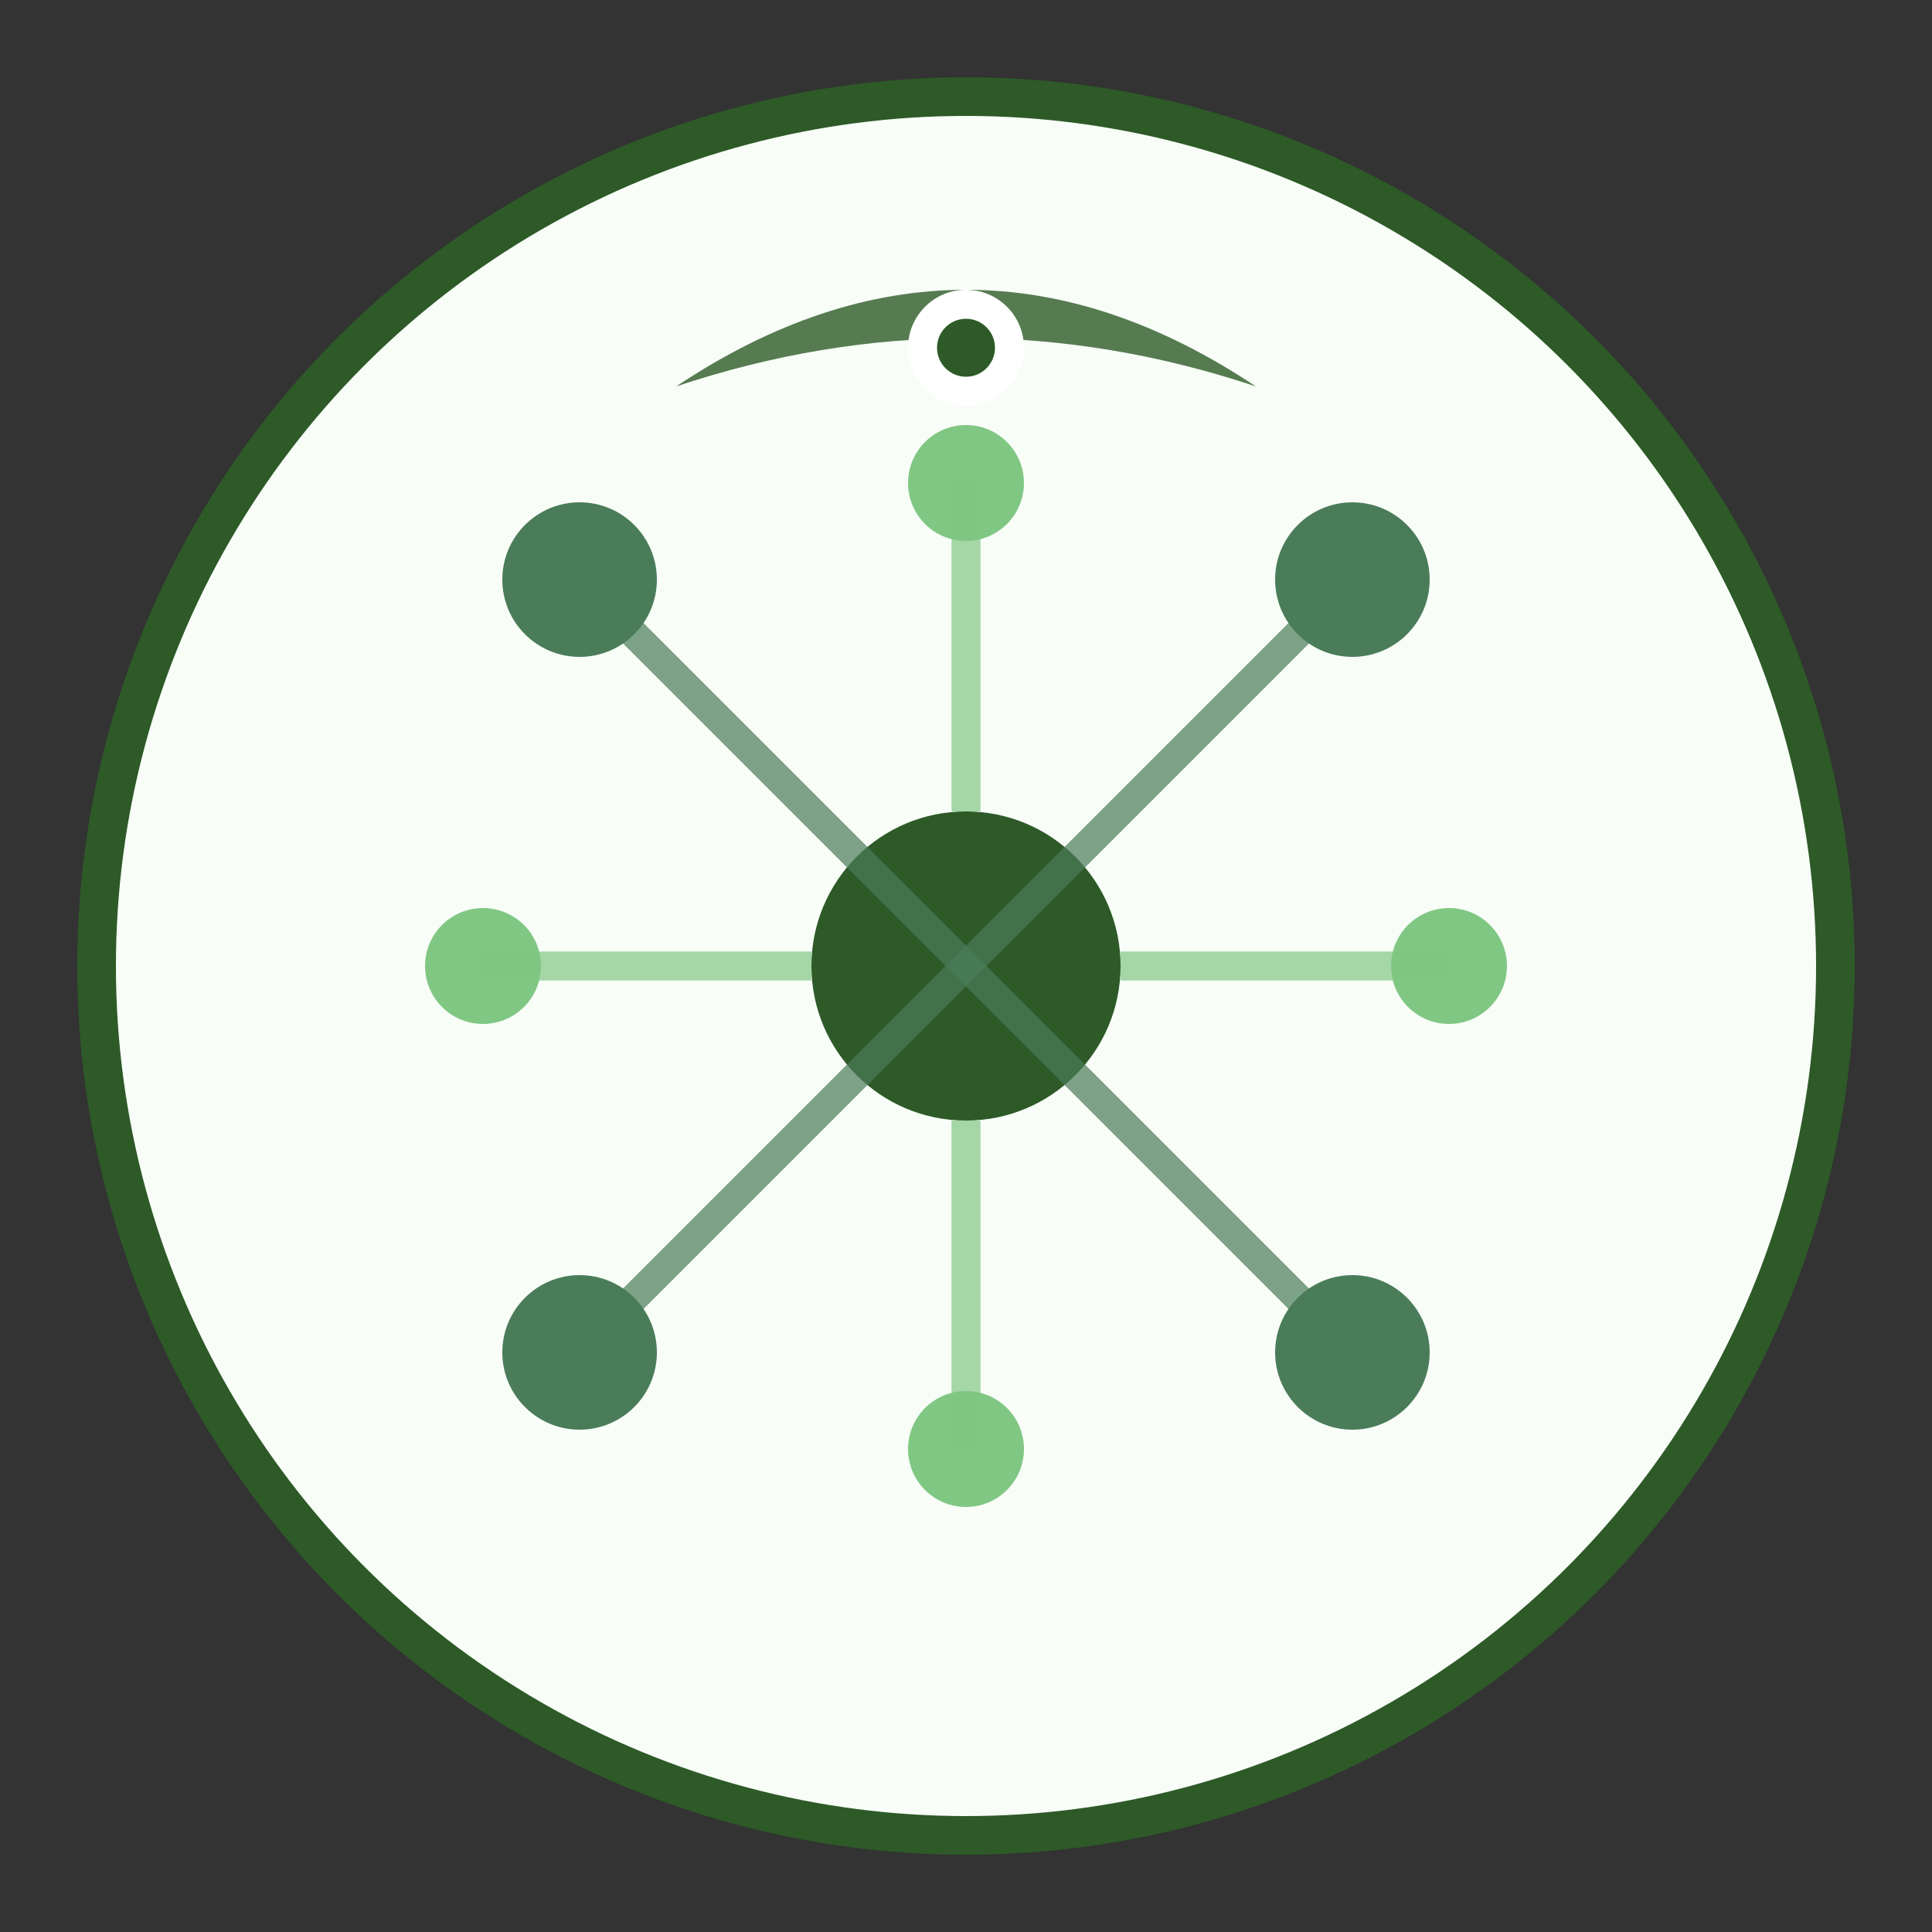
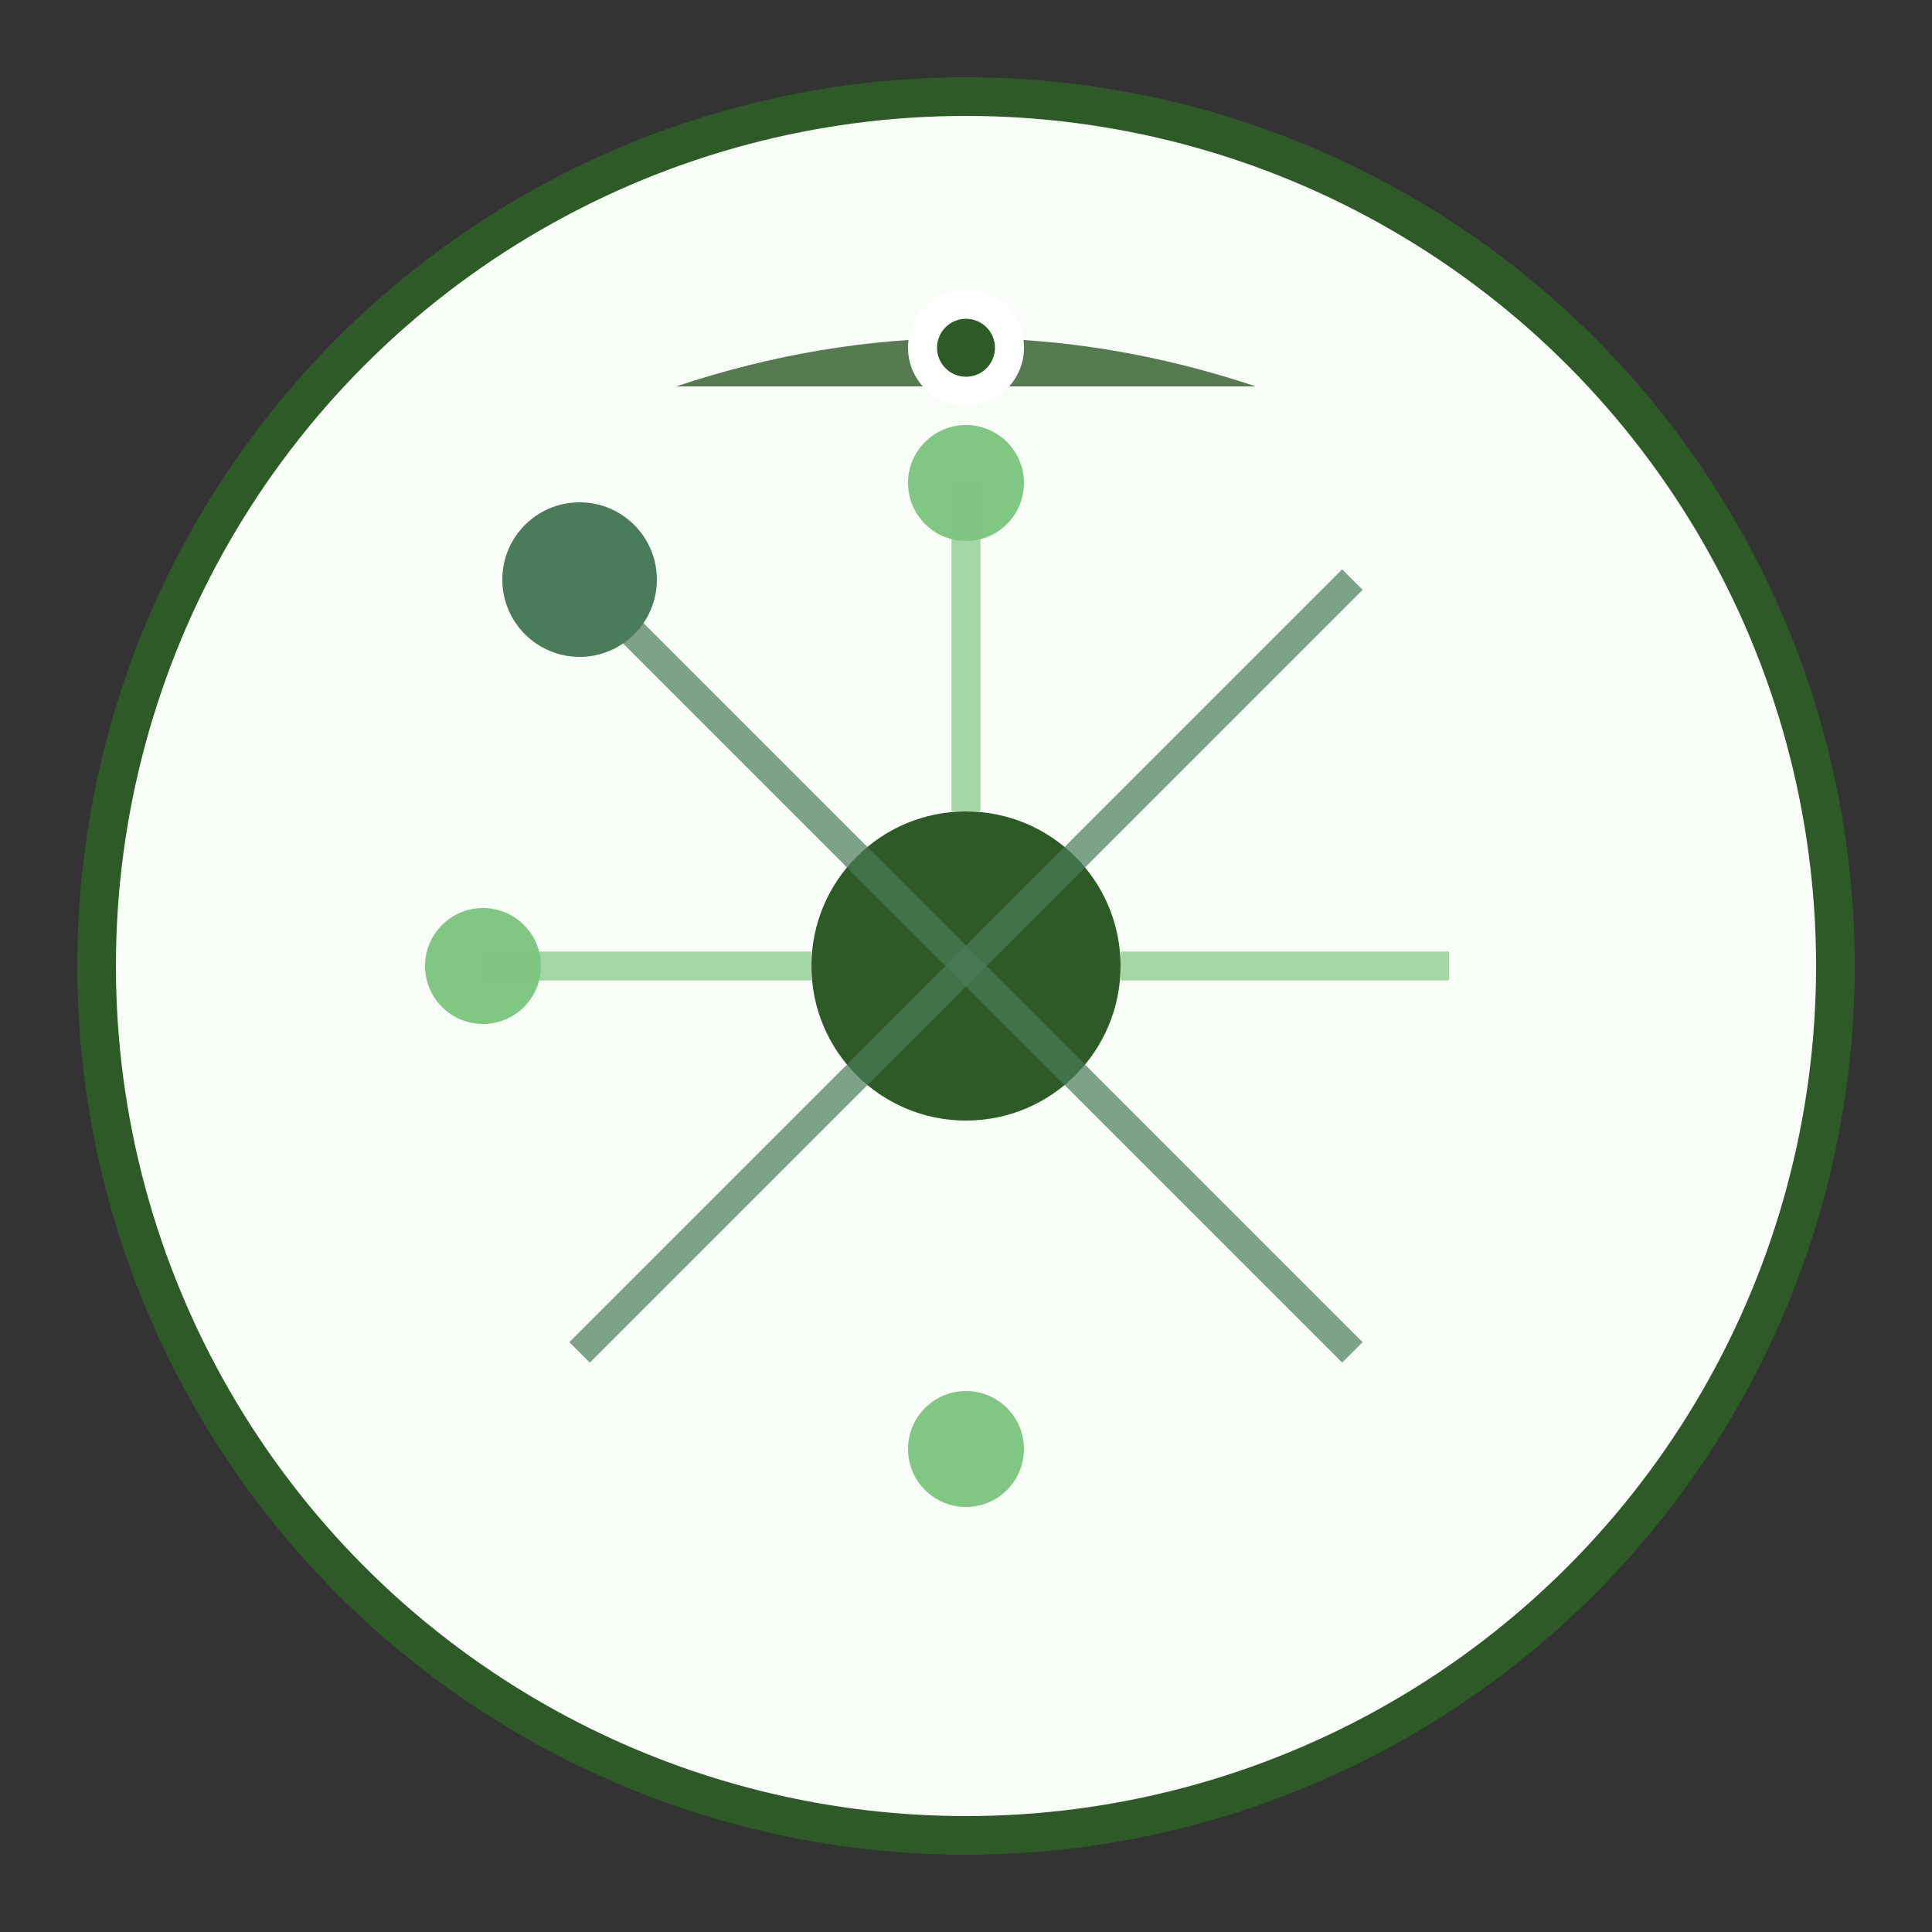
<svg xmlns="http://www.w3.org/2000/svg" width="100" height="100" viewBox="0 0 100 100" fill="none">
  <rect x="0" y="0" width="100" height="100" fill="#333333" stroke="none" />
  <circle cx="50" cy="50" r="45" fill="#f8fdf8" stroke="#2d5a27" stroke-width="2" />
  <circle cx="30" cy="30" r="4" fill="#4a7c59" />
-   <circle cx="70" cy="30" r="4" fill="#4a7c59" />
-   <circle cx="30" cy="70" r="4" fill="#4a7c59" />
-   <circle cx="70" cy="70" r="4" fill="#4a7c59" />
  <circle cx="50" cy="25" r="3" fill="#81c784" />
  <circle cx="25" cy="50" r="3" fill="#81c784" />
-   <circle cx="75" cy="50" r="3" fill="#81c784" />
  <circle cx="50" cy="75" r="3" fill="#81c784" />
  <circle cx="50" cy="50" r="8" fill="#2d5a27" />
  <line x1="30" y1="30" x2="50" y2="50" stroke="#4a7c59" stroke-width="1.5" opacity="0.7" />
  <line x1="70" y1="30" x2="50" y2="50" stroke="#4a7c59" stroke-width="1.5" opacity="0.7" />
  <line x1="30" y1="70" x2="50" y2="50" stroke="#4a7c59" stroke-width="1.5" opacity="0.7" />
  <line x1="70" y1="70" x2="50" y2="50" stroke="#4a7c59" stroke-width="1.5" opacity="0.7" />
  <line x1="50" y1="25" x2="50" y2="42" stroke="#81c784" stroke-width="1.5" opacity="0.7" />
  <line x1="25" y1="50" x2="42" y2="50" stroke="#81c784" stroke-width="1.5" opacity="0.7" />
  <line x1="75" y1="50" x2="58" y2="50" stroke="#81c784" stroke-width="1.5" opacity="0.7" />
-   <line x1="50" y1="75" x2="50" y2="58" stroke="#81c784" stroke-width="1.5" opacity="0.7" />
-   <path d="M35 20 Q50 15 65 20 Q50 10 35 20" fill="#2d5a27" opacity="0.8" />
+   <path d="M35 20 Q50 15 65 20 " fill="#2d5a27" opacity="0.8" />
  <circle cx="50" cy="18" r="3" fill="white" />
  <circle cx="50" cy="18" r="1.5" fill="#2d5a27" />
</svg>